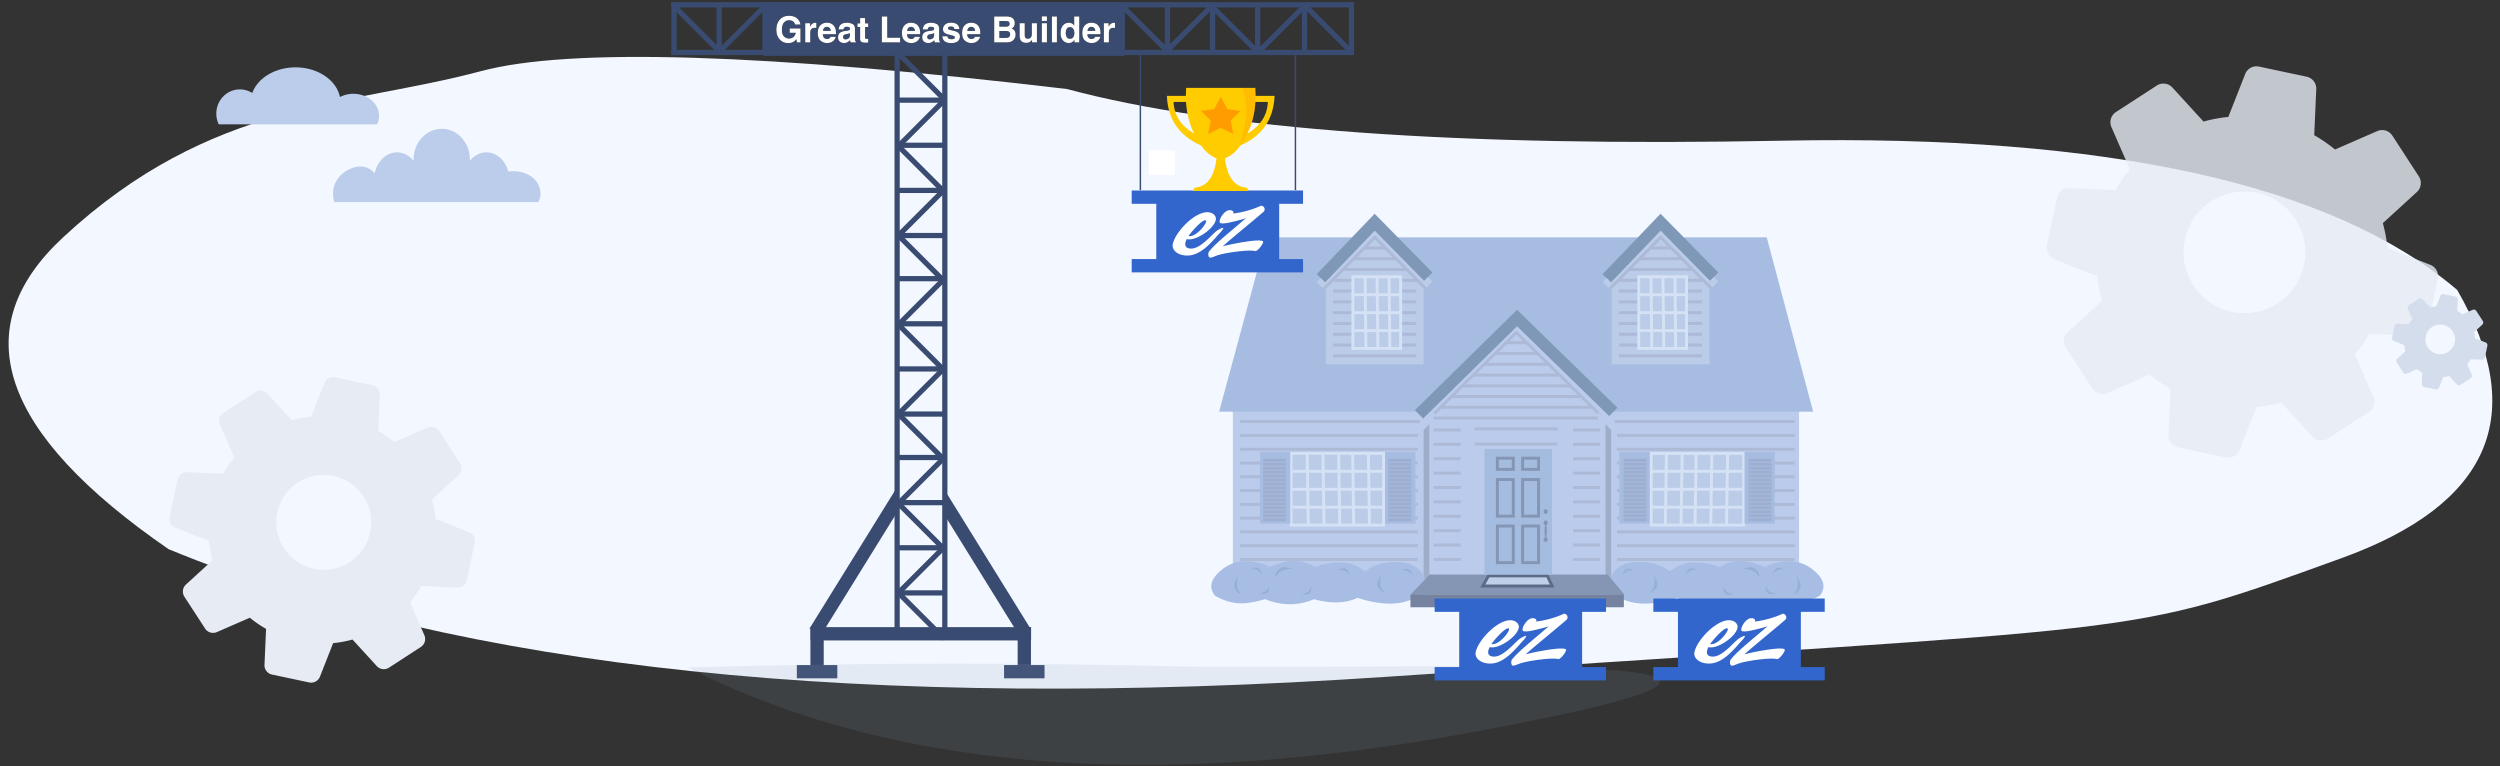
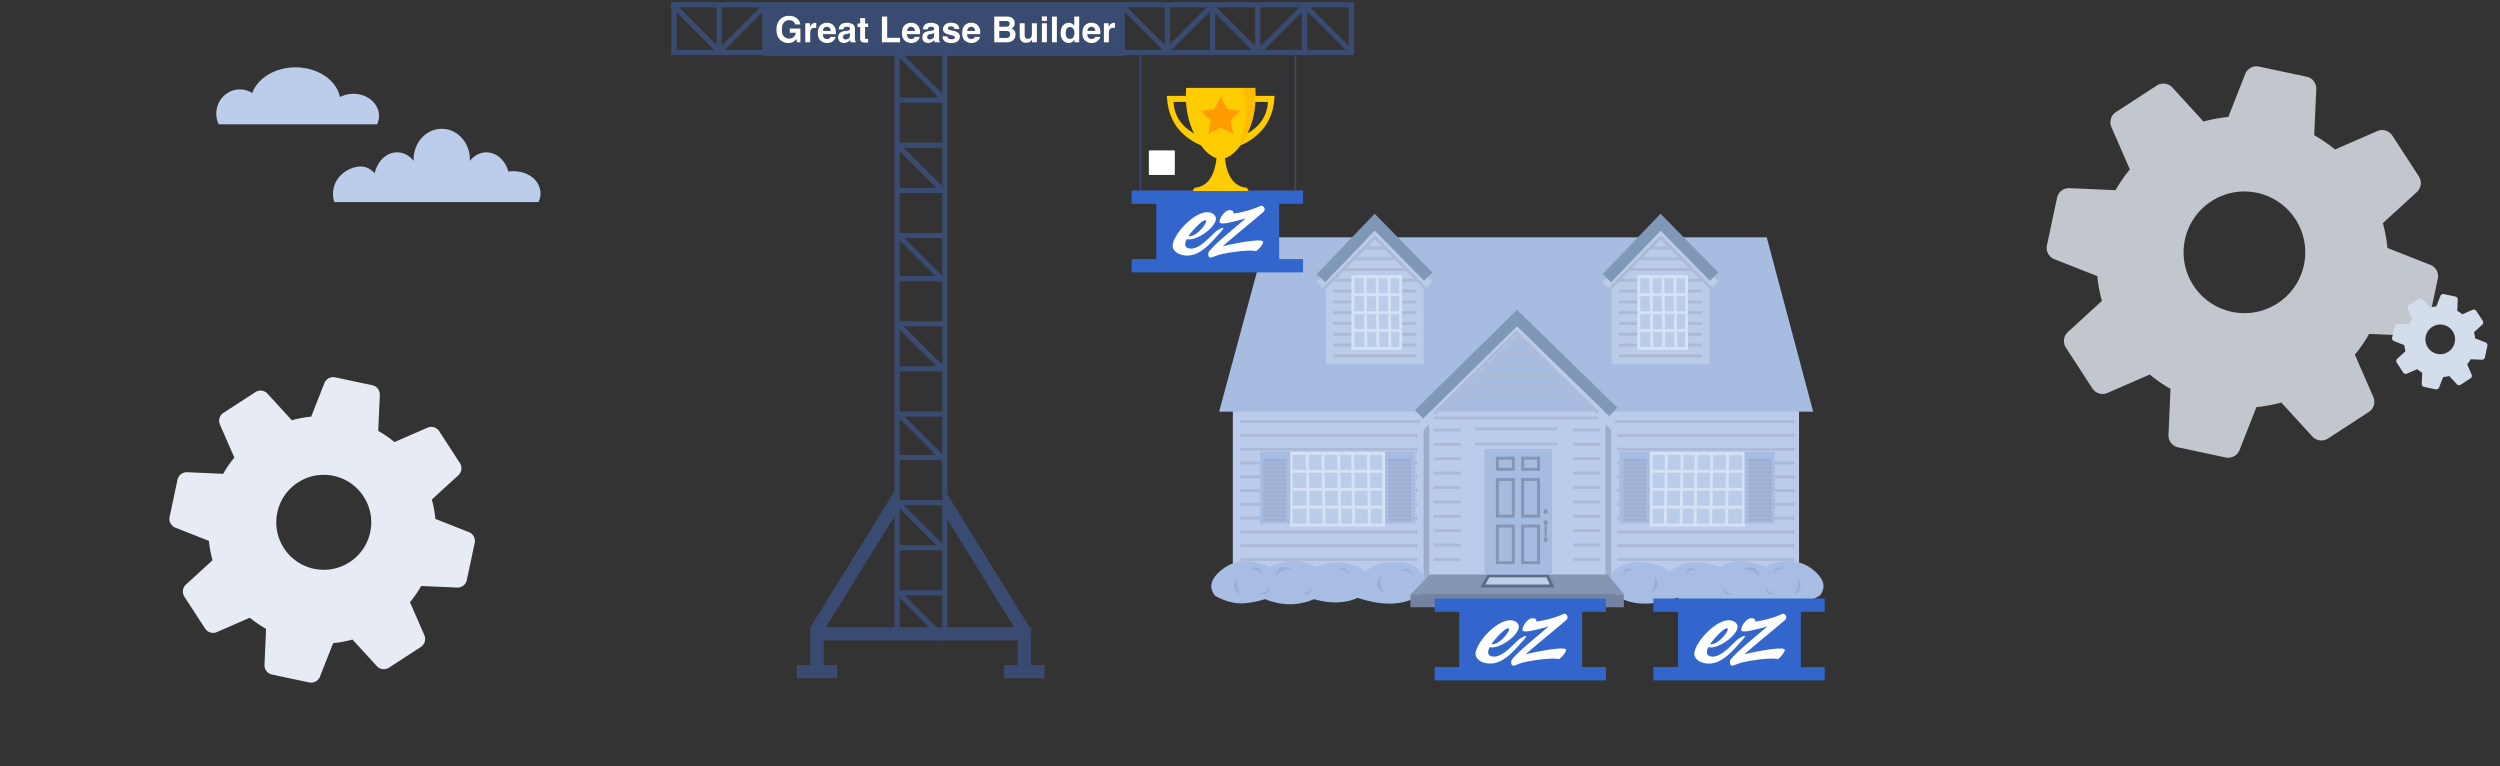
<svg xmlns="http://www.w3.org/2000/svg" xmlns:xlink="http://www.w3.org/1999/xlink" viewBox="0 0 594 182">
  <rect x="0" y="0" width="594" height="182" fill="#333333" stroke="none" />
  <defs>
    <path d="M186.393 9.724c.496 0 .915-.104 1.255-.313.198-.12.421-.327.67-.62l.129.77h.853v-3.31h-2.568v1.03h1.426a1.619 1.619 0 01-.51.981c-.276.25-.63.375-1.063.375-.44 0-.834-.158-1.18-.473-.345-.315-.518-.852-.518-1.61 0-.754.16-1.318.479-1.693.32-.375.727-.563 1.223-.563.26 0 .495.046.707.138.38.168.618.462.716.883h1.267a2.217 2.217 0 00-.817-1.487c-.476-.398-1.106-.596-1.89-.596-.903 0-1.63.3-2.179.903-.55.603-.824 1.403-.824 2.402 0 .987.272 1.765.816 2.334.521.566 1.19.85 2.008.85zm5.23-.163v-2.18c0-.365.045-.635.137-.811.165-.312.487-.469.967-.469a3.123 3.123 0 01.343.021V4.901a3.575 3.575 0 01-.103-.007.64.64 0 00-.056-.002c-.357 0-.647.094-.87.28-.137.112-.297.32-.481.624V5h-1.138v4.56h1.2zm3.986.15c.703 0 1.25-.221 1.64-.664.251-.28.392-.554.423-.825h-1.218a.994.994 0 01-.221.314c-.154.14-.353.21-.599.21-.231 0-.43-.058-.594-.172-.27-.184-.414-.505-.43-.962h3.12a6.08 6.08 0 00-.037-.904 2.298 2.298 0 00-.348-.941 1.796 1.796 0 00-.753-.674 2.39 2.39 0 00-1.025-.213c-.638 0-1.158.21-1.558.631-.4.422-.6 1.027-.6 1.816 0 .842.221 1.45.665 1.824.443.374.955.56 1.535.56zm.883-2.886h-1.853c.039-.296.134-.53.286-.703.152-.173.366-.26.642-.26a.89.89 0 01.638.246c.172.163.267.402.287.717zm3.159 2.878c.323 0 .613-.074.87-.221a2.45 2.45 0 00.569-.456c.008.103.02.195.033.276.014.08.04.167.076.26h1.296v-.177a.427.427 0 01-.175-.138c-.04-.055-.063-.161-.071-.318a19.969 19.969 0 01-.009-.527V6.311c0-.55-.194-.924-.581-1.122a2.884 2.884 0 00-1.33-.297c-.768 0-1.309.201-1.624.603-.198.256-.31.584-.335.983h1.15a.87.87 0 01.168-.419c.117-.139.317-.209.598-.209.252 0 .442.036.572.107.13.071.194.2.194.387 0 .153-.085.266-.255.339a1.861 1.861 0 01-.473.104l-.406.05c-.46.06-.808.157-1.046.293-.432.252-.648.657-.648 1.218 0 .432.135.766.404 1.002s.61.353 1.023.353zm.351-.866a.638.638 0 01-.412-.136c-.113-.09-.17-.237-.17-.44 0-.23.093-.398.277-.507.108-.064.288-.119.54-.163l.267-.05c.134-.026.24-.053.316-.082.077-.03.153-.068.228-.115v.443c-.008.4-.12.674-.337.824a1.21 1.21 0 01-.709.226zm4.638.79l.182-.003.564-.021v-.891a3.242 3.242 0 01-.234.008c-.243 0-.388-.023-.435-.069-.047-.046-.071-.162-.071-.35V5.893h.74v-.85h-.74v-1.27h-1.18v1.27h-.636v.85h.636V8.7c0 .285.067.495.2.632.207.215.592.312 1.156.293l-.182.002zm8.331-.066V8.453h-3.054V3.395h-1.288V9.56h4.342zm2.636.15c.703 0 1.25-.221 1.64-.664.25-.28.392-.554.422-.825h-1.217a.994.994 0 01-.222.314c-.153.14-.353.21-.598.21-.232 0-.43-.058-.594-.172-.27-.184-.414-.505-.431-.962h3.12a6.079 6.079 0 00-.037-.904 2.298 2.298 0 00-.347-.941 1.796 1.796 0 00-.753-.674 2.39 2.39 0 00-1.025-.213c-.639 0-1.158.21-1.558.631-.4.422-.6 1.027-.6 1.816 0 .842.221 1.45.664 1.824.444.374.956.56 1.536.56zm.883-2.886h-1.854c.04-.296.135-.53.287-.703.152-.173.366-.26.642-.26a.89.89 0 01.638.246c.172.163.267.402.287.717zm3.158 2.878c.324 0 .614-.074.87-.221a2.45 2.45 0 00.57-.456c.008.103.019.195.033.276.014.08.039.167.075.26h1.297v-.177a.427.427 0 01-.176-.138c-.039-.055-.062-.161-.07-.318a19.972 19.972 0 01-.01-.527V6.311c0-.55-.193-.924-.58-1.122a2.884 2.884 0 00-1.331-.297c-.767 0-1.308.201-1.623.603-.198.256-.31.584-.335.983h1.15a.87.87 0 01.168-.419c.117-.139.316-.209.598-.209.251 0 .441.036.571.107.13.071.195.2.195.387 0 .153-.085.266-.256.339a1.861 1.861 0 01-.472.104l-.406.05c-.46.06-.809.157-1.046.293-.432.252-.648.657-.648 1.218 0 .432.134.766.403 1.002.27.236.61.353 1.023.353zm.352-.866a.638.638 0 01-.412-.136c-.113-.09-.17-.237-.17-.44 0-.23.092-.398.276-.507.109-.064.289-.119.54-.163l.268-.05c.133-.026.239-.053.315-.082.077-.03.153-.068.228-.115v.443c-.008.4-.12.674-.336.824a1.213 1.213 0 01-.71.226zm5.116.879c.703 0 1.222-.143 1.559-.429.336-.286.504-.655.504-1.106a1.15 1.15 0 00-.352-.858c-.237-.226-.592-.395-1.067-.506-.71-.156-1.125-.267-1.242-.33a.311.311 0 01-.176-.298c0-.109.055-.203.165-.284.11-.081.295-.122.555-.122.315 0 .538.081.67.243.069.09.112.21.129.364h1.192c-.053-.558-.259-.95-.617-1.178-.358-.227-.822-.34-1.391-.34-.6 0-1.065.15-1.395.453-.33.303-.496.665-.496 1.086 0 .357.106.63.318.82.212.192.576.353 1.092.481.717.17 1.13.29 1.242.36.112.07.168.171.168.305 0 .14-.07.244-.207.314-.138.07-.325.105-.559.105-.399 0-.672-.08-.82-.239-.083-.09-.138-.24-.163-.452h-1.209c0 .469.17.854.512 1.157.342.303.871.454 1.588.454zm4.786-.004c.703 0 1.25-.222 1.64-.665.251-.28.392-.554.423-.825h-1.218a.994.994 0 01-.221.314c-.154.14-.353.21-.599.21-.231 0-.43-.058-.594-.172-.27-.184-.414-.505-.43-.962h3.12a6.08 6.08 0 00-.037-.904 2.298 2.298 0 00-.348-.941 1.796 1.796 0 00-.753-.674 2.39 2.39 0 00-1.025-.213c-.638 0-1.158.21-1.558.631-.4.422-.6 1.027-.6 1.816 0 .842.221 1.45.665 1.824.443.374.955.56 1.535.56zm.883-2.887h-1.853c.039-.296.134-.53.286-.703.152-.173.366-.26.642-.26a.89.89 0 01.638.246c.172.163.267.402.287.717zm7.334 2.736c.315 0 .607-.028.876-.084a1.715 1.715 0 001.14-.794c.184-.29.276-.618.276-.984 0-.354-.08-.655-.24-.903a1.375 1.375 0 00-.714-.544c.207-.106.363-.223.469-.351.19-.23.285-.532.285-.908 0-.366-.095-.68-.285-.942-.315-.426-.85-.645-1.606-.656h-2.996V9.56h2.795zm-.05-3.736h-1.515v-1.36h1.356c.298 0 .543.033.736.097.223.092.335.281.335.569 0 .26-.085.44-.254.542-.168.101-.388.152-.658.152zm0 2.665h-1.515V6.846h1.535c.268.003.476.038.624.105.265.12.397.34.397.66 0 .38-.136.637-.41.77-.15.073-.36.11-.631.11zm4.853 1.172c.234 0 .438-.031.612-.092a1.66 1.66 0 00.542-.344.84.84 0 00.16-.184c.044-.07.072-.111.083-.125v.644h1.159v-4.56h-1.21v2.48c0 .294-.038.53-.117.708-.15.33-.429.494-.836.494-.318 0-.532-.116-.64-.348-.062-.13-.092-.326-.092-.585V5h-1.222v2.75c0 .521.066.916.197 1.184.234.485.689.728 1.364.728zm4.932-5.205v-1.1h-1.21v1.1h1.21zm0 5.104v-4.56h-1.21v4.56h1.21zm2.372 0V3.395h-1.192V9.56h1.192zm2.761.142c.324 0 .594-.061.812-.184.217-.122.411-.319.581-.59v.632h1.16V3.403h-1.21v2.175a1.448 1.448 0 00-.523-.504 1.47 1.47 0 00-.736-.182c-.6 0-1.079.223-1.437.67-.359.446-.538 1.058-.538 1.836 0 .675.182 1.228.546 1.659.364.43.813.646 1.345.646zm.343-1.004c-.337 0-.589-.126-.755-.378-.166-.253-.249-.59-.249-1.01 0-.391.082-.718.245-.982.163-.263.419-.395.768-.395a.91.91 0 01.602.218c.282.24.423.638.423 1.196 0 .399-.088.724-.264.975-.176.25-.432.376-.77.376zm5.134 1.013c.702 0 1.25-.222 1.64-.665.25-.28.391-.554.422-.825h-1.217a.994.994 0 01-.222.314c-.153.14-.353.21-.598.21-.232 0-.43-.058-.594-.172-.271-.184-.415-.505-.431-.962h3.12a6.08 6.08 0 00-.037-.904 2.298 2.298 0 00-.347-.941 1.796 1.796 0 00-.753-.674 2.39 2.39 0 00-1.025-.213c-.639 0-1.158.21-1.559.631-.4.422-.6 1.027-.6 1.816 0 .842.222 1.45.665 1.824.444.374.955.56 1.536.56zm.882-2.887h-1.853c.039-.296.135-.53.287-.703.152-.173.366-.26.642-.26a.89.89 0 01.638.246c.171.163.267.402.286.717zm3.23 2.736v-2.18c0-.365.046-.635.138-.811.165-.312.487-.469.966-.469a3.123 3.123 0 01.344.021V4.901a3.575 3.575 0 01-.103-.007.64.64 0 00-.056-.002c-.357 0-.647.094-.87.28-.137.112-.298.32-.482.624V5h-1.138v4.56h1.201z" id="a" />
  </defs>
  <g fill="none" fill-rule="evenodd">
-     <path d="M583.825 68.887c-29.555-25.151-82.943-36.971-160.166-35.46-77.222 1.513-133.946-2.58-170.172-12.279-71.713-8.47-118.126-9.883-139.237-4.24-31.666 8.463-63.987 6.806-99.21 39.434C-8.44 78.094-.1 102.809 40.06 130.487c69.216 28.54 165.714 38.645 289.492 30.313 185.668-12.498 173.588-8.95 226.753-28.167 35.443-12.812 44.616-34.06 27.52-63.746z" fill="#F3F7FF" />
    <path fill="#BBCBEB" d="M292.924 137.932h134.529V97.63h-134.53z" />
    <path fill="#A6BDE1" d="M430.807 97.808H289.664l11.204-41.416h118.91z" />
    <path fill="#BACCE7" d="M406.18 86.557h-23.249V67.768l11.625-12.028 11.625 12.028z" />
-     <path fill="#BBCBEB" d="M376.196 99.466l-28.378.274-9.316-.28 21.544-21.204 21.923 21.252z" />
    <path fill="#BACCE7" d="M338.254 86.557h-23.25V67.768L326.63 55.74l11.625 12.028z" />
    <path stroke="#BACCE7" stroke-width="2.8" d="M381.778 68.006l12.778-13.32 12.723 13.177" />
    <path stroke="#BBCBEB" stroke-width="2.8" d="M337.154 100.328l23.298-22.58 22.865 22.227" />
    <path stroke="#BACCE7" stroke-width="2.8" d="M313.851 68.006l12.778-13.32 12.723 13.177" />
    <path stroke="#ACB9D7" stroke-width=".7" d="M382.434 68.668l12.147-12.291 12.082 12.196m-65.916 29.719l19.54-19.282 19.436 19.133m-65.216-29.475l12.147-12.291 12.083 12.196" />
    <path stroke="#8098B8" stroke-width="2.8" d="M381.778 66.114l12.778-13.32 12.723 12.94m-70.125 32.722l23.298-22.89 22.865 22.297m-69.466-31.749l12.778-13.32 12.723 12.94" />
    <path stroke="#ACB9D7" stroke-width=".7" d="M384.666 84.544h19.71m-87.637 0h19.71m-41.773 38.563h42.179m89.535.001h-42.18m42.18 9.82h-42.18m42.18-16.368h-42.18m42.18 9.82h-42.18m42.18-16.365h-42.18m42.18-6.547h-42.18m42.18 16.367h-42.18m42.18 9.819h-42.18m42.18-16.366h-42.18m42.18-6.546h-42.18m42.18-6.576h-42.684" />
    <path stroke="#D5E1F4" stroke-width=".7" fill="#BACCE7" d="M414.303 107.723h-21.979v17.029h21.98z" />
    <path fill="#A6BCE1" d="M391.942 107.344h-7.159v17.03h7.159z" />
    <path stroke="#9EAED1" stroke-width=".7" d="M391.201 123.475h-5.442m5.442-2.821h-5.442m5.442-2.822h-5.442m5.442-2.822h-5.442m5.442-2.822h-5.442m5.442 10.347h-5.442m5.442-2.822h-5.442m5.442-2.822h-5.442m5.442-2.821h-5.442m5.442-2.822h-5.442m5.442 10.346h-5.442m5.442-2.822h-5.442m5.442-2.821h-5.442m5.442-2.821h-5.442m5.442-2.823h-5.442m5.442-.94h-5.442" />
    <path fill="#A6BCE1" d="M421.67 107.344h-7.16v17.03h7.16z" />
    <path stroke="#9EAED1" stroke-width=".7" d="M420.929 123.475h-5.442m5.442-2.821h-5.442m5.442-2.822h-5.442m5.442-2.822h-5.442m5.442-2.822h-5.442m5.442 10.347h-5.442m5.442-2.822h-5.442m5.442-2.822h-5.442m5.442-2.821h-5.442m5.442-2.822h-5.442m5.442 10.346h-5.442m5.442-2.822h-5.442m5.442-2.821h-5.442m5.442-2.821h-5.442m5.442-2.823h-5.442m5.442-.94h-5.442" />
    <path stroke="#D5E1F4" stroke-width=".7" d="M413.981 120.513h-21.91m21.91-8.531h-21.91m21.91 4.266h-21.91m10.932-8.473l-.26 17.01m-6.801-17.01l-.26 17.01m11.058-17.01l-.26 17.01m-6.8-17.01l-.26 17.01m11.057-16.898l-.259 17.01" />
    <path fill="#9DADCA" d="M381.467 136.66v-35.88l1.344 1.373v35.394" />
    <path d="M417.69 134.092c-3.596-1.273-6.634-1.03-9.115.729l.123-.084c-1.963-.681-3.86-1.05-5.695-1.104-2.283-.069-4.369.652-6.258 2.16-1.583-1.24-3.777-2.26-7.45-2.26-3.576 0-5.912 1.462-7.007 4.386l.07-.008c-1.457 1.29-.475 2.74 2.944 4.352 3.425 1.615 7.818 1.543 13.178-.215 2.919 1.33 6.38 1.439 10.383.323 3.768 1.6 7.644 1.596 11.629-.014a22.89 22.89 0 004.705.957c2.335.22 4.736-.377 7.202-1.79 1.6-2.054.963-4.176-1.91-6.366-2.875-2.191-6.55-2.383-11.026-.575 2.413.945 1.822.782-1.773-.491z" fill="#A7BDE3" />
    <path d="M426.434 140.737c-1.072 1.022 2.205-.263 1.189-2.449-.677-1.457-.899-1.909-.665-1.354.366 1.854.192 3.122-.524 3.803zm-34.018-.397c-1.073 1.023 2.205-.262 1.189-2.448-.677-1.457-.899-1.909-.665-1.354.366 1.854.191 3.121-.524 3.803zm25.265-3.684c.687 1.313.355-2.191-2.026-1.818-1.588.25-2.082.338-1.485.266 1.883.16 3.054.677 3.511 1.552z" fill="#98AFD4" />
    <path d="M417.681 136.656c.687 1.313.355-2.191-2.026-1.818-1.588.25-2.082.338-1.485.266 1.883.16 3.054.677 3.511 1.552zm-8.005 3.132c-.28-1.017-.54 1.572 1.107 1.5 1.098-.049 1.441-.072 1.031-.07-1.24-.275-1.952-.751-2.138-1.43zm10.041-.14c-.28-1.018-.54 1.572 1.107 1.5 1.098-.049 1.441-.072 1.031-.07-1.24-.275-1.952-.752-2.138-1.43zm-32.009-4.111c1.026.25-1.113-1.233-1.848.242-.49.983-.637 1.295-.44.935.842-.95 1.604-1.343 2.288-1.177zm14.976-.105c1.026.249-1.113-1.234-1.848.241-.49.983-.637 1.295-.44.935.842-.95 1.604-1.342 2.288-1.176zm20.777-.147c1.025.249-1.113-1.234-1.848.241-.49.984-.637 1.296-.44.936.842-.95 1.604-1.343 2.288-1.177z" fill="#98AFD4" />
    <path stroke="#ACB9D7" stroke-width=".7" d="M340.655 122.663h6.433m26.659 0h6.434m-85.505 10.264h42.179m3.8-.01h6.433m26.659 0h6.434m4.485-53.499h19.71m-87.637 0h19.71m-41.773 37.143h42.179m3.8-.735h6.433m26.659 0h6.434m-85.505 10.555h42.179m3.8-.3h6.433m26.659 0h6.434m4.485-51.788h19.71m-87.637 0h19.71m-41.773 35.721h42.179m3.8-1.024h6.433m26.659 0h6.434m4.485-39.823h19.71m-57.007 22.516h25.715m-22.704 10.213h19.71m-19.71 3.616h19.71m-53.351-36.345h19.71m-41.773 34.301h42.179m3.8-1.314h6.433m26.659 0h6.434m9.355-40.674h10.062m-44.331 22.515h10.062M344.72 94.208h30.888M321.61 61.48h10.062m55.258 2.561h15.25m-49.655 22.517h15.25m-25.439 10.213h35.887m-59.22-32.73h15.25m50.413 17.94h19.71m-87.637 0h19.71m-41.773 37.853h42.179m3.8-.59h6.433m26.659 0h6.434m-85.505 10.41h42.179m3.8-.154h6.433m26.659 0h6.434m4.485-52.645h19.71m-87.637 0h19.71m-41.773 36.433h42.179m3.8-.88h6.433m26.659 0h6.434m4.485-40.678h19.71m-87.637 0h19.71m-41.773 35.011h42.179m3.8-1.169h6.433m26.659 0h6.434m4.485-38.968h19.946M350.018 89.12h20.37m-29.731 10.214h38.976m-62.894-32.73h19.947m-42.01 33.562h42.683m54.741-41.25h4.995M357.83 81.432h4.996m-38.653-22.516h4.996" />
    <path stroke="#D5E1F4" stroke-width=".7" fill="#BACCE7" d="M389.37 65.763h11.353v17.03H389.37zm-67.927 0h11.353v17.03h-11.353z" />
    <path stroke="#D5E1F4" stroke-width=".7" d="M389.536 78.554h11.317m-79.243 0h11.317m56.609-8.532h11.317m-79.243 0h11.317m56.609 4.266h11.317m-79.243 0h11.317m65.039-8.472l.198 17.01m-68.125-17.01l.198 17.01m64.886-17.01l.198 17.01m-68.125-17.01l.198 17.01m64.886-16.899l.198 17.01m-68.125-17.01l.198 17.01" />
    <path stroke="#D5E1F4" stroke-width=".7" fill="#BACCE7" d="M306.762 107.722h21.979v17.03h-21.98z" />
    <path fill="#A6BCE1" d="M329.123 107.344h7.159v17.03h-7.16z" />
    <path stroke="#9EAED1" stroke-width=".7" d="M329.864 123.475h5.442m-5.442-2.821h5.442m-5.442-2.822h5.442m-5.442-2.822h5.442m-5.442-2.822h5.442m-5.442 10.347h5.442m-5.442-2.822h5.442m-5.442-2.822h5.442m-5.442-2.821h5.442m-5.442-2.822h5.442m-5.442 10.346h5.442m-5.442-2.822h5.442m-5.442-2.821h5.442m-5.442-2.821h5.442m-5.442-2.823h5.442m-5.442-.94h5.442" />
    <path fill="#A6BCE1" d="M299.395 107.344h7.159v17.03h-7.16z" />
    <path stroke="#9EAED1" stroke-width=".7" d="M300.136 123.475h5.442m-5.442-2.821h5.442m-5.442-2.822h5.442m-5.442-2.822h5.442m-5.442-2.822h5.442m-5.442 10.347h5.442m-5.442-2.822h5.442m-5.442-2.822h5.442m-5.442-2.821h5.442m-5.442-2.822h5.442m-5.442 10.346h5.442m-5.442-2.822h5.442m-5.442-2.821h5.442m-5.442-2.821h5.442m-5.442-2.823h5.442m-5.442-.94h5.442" />
    <path stroke="#D5E1F4" stroke-width=".7" d="M307.084 120.513h21.91m-21.91-8.532h21.91m-21.91 4.266h21.91m-10.932-8.473l.26 17.01m6.801-17.01l.26 17.01m-11.058-17.01l.26 17.01m6.801-17.01l.259 17.01m-11.057-16.898l.259 17.01" />
    <path fill="#9DADCA" d="M339.598 137.027v-36.246l-1.344 1.387v35.757" />
    <path d="M303.375 134.092c3.596-1.273 6.634-1.03 9.114.729l-.122-.084c1.962-.681 3.86-1.05 5.695-1.104 2.283-.069 4.368.652 6.257 2.16 1.583-1.24 3.777-2.26 7.45-2.26 3.577 0 5.912 1.462 7.008 4.386a32.186 32.186 0 00-.07-.008c1.457 1.29.475 2.74-2.944 4.352-3.426 1.615-7.818 1.543-13.178-.215-2.919 1.33-6.38 1.439-10.383.323-3.768 1.6-7.644 1.596-11.629-.014a22.89 22.89 0 01-4.705.957c-2.335.22-4.736-.377-7.202-1.79-1.6-2.054-.963-4.176 1.91-6.366 2.874-2.191 6.55-2.383 11.026-.575-2.413.945-1.822.782 1.773-.491z" fill="#A7BDE3" />
    <path fill="#8595B4" d="M339.703 136.505l-4.593 4.826h50.903l-4.03-4.826z" />
    <path fill="#7683A0" d="M335.118 141.266h50.709v3.027h-50.71z" />
    <path stroke="#5B6A87" stroke-width=".7" fill="#BECFE7" d="M353.673 136.818h13.974l1.139 2.41h-16.481z" />
    <path d="M294.63 140.737c1.073 1.022-2.204-.263-1.188-2.449.677-1.457.898-1.909.665-1.354-.366 1.854-.192 3.122.523 3.803zm34.018-.397c1.073 1.023-2.204-.262-1.188-2.448.677-1.457.899-1.909.665-1.354-.366 1.854-.192 3.121.523 3.803zm-25.265-3.684c-.686 1.313-.355-2.191 2.027-1.818 1.587.25 2.082.338 1.485.266-1.883.16-3.054.677-3.512 1.552z" fill="#98AFD4" />
    <path d="M303.383 136.656c-.686 1.313-.355-2.191 2.027-1.818 1.587.25 2.082.338 1.485.266-1.883.16-3.054.677-3.512 1.552zm8.007 3.132c.278-1.017.538 1.572-1.108 1.5-1.098-.049-1.442-.072-1.031-.07 1.239-.275 1.952-.751 2.138-1.43zm-10.042-.14c.28-1.018.54 1.572-1.107 1.5-1.098-.049-1.442-.072-1.031-.07 1.239-.275 1.952-.752 2.138-1.43zm32.009-4.111c-1.026.25 1.113-1.233 1.848.242.49.983.637 1.295.44.935-.842-.95-1.605-1.343-2.288-1.177zm-14.977-.105c-1.025.249 1.114-1.234 1.849.241.49.983.636 1.295.44.935-.842-.95-1.605-1.342-2.288-1.176zm-20.776-.147c-1.026.249 1.113-1.234 1.848.241.49.984.637 1.296.44.936-.842-.95-1.605-1.343-2.288-1.177z" fill="#98AFD4" />
    <path fill="#A4BCE0" d="M352.714 106.672h16.046v29.868h-16.046z" />
    <path stroke="#8595B4" stroke-width=".7" d="M355.775 108.863h3.784v2.65h-3.784zm6.001 0h3.784v2.65h-3.784zm-6.001 5.072h3.784v8.701h-3.784zm6.001 0h3.784v8.701h-3.784zm-6.001 11.051h3.784v8.701h-3.784zm6.001 0h3.784v8.701h-3.784z" />
    <path d="M367.249 123.651c.276 0 .5.254.5.568 0 .253-.147.468-.349.54.08.29.132.804.132 1.389 0 .672-.07 1.25-.169 1.506.221.056.386.281.386.55 0 .313-.224.567-.5.567s-.5-.254-.5-.567c0-.269.164-.494.385-.553-.099-.252-.168-.83-.168-1.503 0-.585.052-1.098.131-1.39-.202-.071-.348-.286-.348-.54 0-.313.224-.567.5-.567zm0-2.678c.276 0 .5.255.5.568 0 .314-.224.568-.5.568s-.5-.254-.5-.568c0-.313.224-.568.5-.568z" fill="#8595B4" />
    <path d="M536.747 15.821l11.309 2.404a2.892 2.892 0 012.288 2.956l-.486 10.946a34.115 34.115 0 014.94 3.398l10.046-4.38a2.892 2.892 0 013.58 1.078l6.296 9.694a2.892 2.892 0 01-.472 3.709l-8.085 7.397c.532 1.919.9 3.888 1.093 5.894l10.199 4.012a2.887 2.887 0 011.768 3.289l-2.404 11.309a2.887 2.887 0 01-2.953 2.285l-10.948-.483a34.472 34.472 0 01-3.397 4.94l4.378 10.046a2.888 2.888 0 01-1.077 3.577l-9.695 6.299a2.895 2.895 0 01-3.708-.475l-7.397-8.085a34.115 34.115 0 01-5.895 1.096l-4.008 10.196a2.892 2.892 0 01-3.293 1.77l-11.309-2.403a2.887 2.887 0 01-2.285-2.956l.483-10.946a34.223 34.223 0 01-4.94-3.399l-10.045 4.378a2.891 2.891 0 01-3.578-1.074l-6.298-9.698a2.888 2.888 0 01.471-3.706l8.088-7.397a34.223 34.223 0 01-1.096-5.894l-10.196-4.011a2.887 2.887 0 01-1.77-3.29l2.403-11.309a2.887 2.887 0 012.956-2.285l10.946.483a34.223 34.223 0 013.399-4.94l-4.38-10.046a2.892 2.892 0 011.077-3.58l9.697-6.295a2.888 2.888 0 013.706.471l7.397 8.088a34.223 34.223 0 015.894-1.096l4.011-10.196a2.887 2.887 0 013.29-1.771zm-.466 29.995c-7.807-1.66-15.48 3.324-17.14 11.131-1.66 7.807 3.324 15.481 11.131 17.14 7.807 1.66 15.481-3.323 17.14-11.13 1.66-7.807-3.324-15.481-11.13-17.14z" fill="#E6EBF4" opacity=".8" />
    <path d="M580.648 69.877l2.757.586a.705.705 0 01.557.72l-.118 2.669c.427.242.83.519 1.204.828l2.449-1.067a.705.705 0 01.872.262l1.535 2.363a.705.705 0 01-.115.904l-1.971 1.803c.13.468.22.948.267 1.437l2.485.977c.32.126.503.465.431.802l-.586 2.756a.704.704 0 01-.72.558l-2.668-.118c-.242.427-.52.83-.828 1.204l1.067 2.448a.704.704 0 01-.262.872l-2.363 1.535a.706.706 0 01-.904-.115l-1.803-1.97a8.33 8.33 0 01-1.437.266l-.977 2.486a.705.705 0 01-.802.431l-2.757-.586a.704.704 0 01-.557-.72l.118-2.668a8.341 8.341 0 01-1.204-.829l-2.449 1.067a.705.705 0 01-.872-.261l-1.535-2.364a.704.704 0 01.115-.903l1.972-1.803a8.341 8.341 0 01-.268-1.437l-2.485-.978a.704.704 0 01-.431-.802l.586-2.756a.704.704 0 01.72-.557l2.668.118c.242-.428.52-.83.828-1.204l-1.067-2.449a.705.705 0 01.262-.872l2.364-1.535a.704.704 0 01.903.115l1.803 1.971a8.35 8.35 0 011.437-.267l.977-2.485a.704.704 0 01.802-.432zm-.113 7.311a3.522 3.522 0 10-1.465 6.891 3.522 3.522 0 001.465-6.89z" fill="#D4DDEB" />
    <path d="M88.463 91.533a2.257 2.257 0 011.786 2.308l-.38 8.543a26.629 26.629 0 013.856 2.653l7.842-3.418a2.258 2.258 0 012.794.84l4.914 7.567c.601.926.445 2.15-.368 2.895l-6.31 5.774c.414 1.497.701 3.034.852 4.6l7.96 3.132a2.253 2.253 0 011.381 2.567l-1.876 8.827a2.253 2.253 0 01-2.305 1.784l-8.546-.377a26.907 26.907 0 01-2.65 3.856l3.416 7.841a2.254 2.254 0 01-.84 2.792l-7.568 4.917a2.26 2.26 0 01-2.894-.371l-5.774-6.31a26.629 26.629 0 01-4.601.855l-3.129 7.959a2.257 2.257 0 01-2.57 1.381l-8.827-1.876a2.253 2.253 0 01-1.784-2.307l.377-8.544a26.712 26.712 0 01-3.855-2.653l-7.841 3.417a2.257 2.257 0 01-2.793-.838l-4.916-7.57a2.254 2.254 0 01.368-2.892l6.313-5.774a26.712 26.712 0 01-.856-4.6l-7.958-3.132a2.253 2.253 0 01-1.382-2.568l1.876-8.827a2.253 2.253 0 012.307-1.783l8.544.377a26.712 26.712 0 012.653-3.856l-3.419-7.842a2.258 2.258 0 01.84-2.794l7.57-4.914a2.254 2.254 0 012.893.368l5.773 6.313a26.712 26.712 0 014.601-.855l3.13-7.959a2.253 2.253 0 012.569-1.382zm-9.19 21.537c-6.095-1.296-12.084 2.594-13.38 8.688-1.295 6.094 2.595 12.084 8.689 13.379 6.093 1.295 12.083-2.595 13.379-8.688 1.295-6.094-2.595-12.084-8.689-13.38z" fill="#E6EBF4" />
    <path d="M104.958 30.604c3.69 0 6.683 3.257 6.683 7.275 0 .117-.003.233-.008.348.999-1.25 2.395-2.027 3.94-2.027 2.419 0 4.474 1.905 5.211 4.553.33-.05.689-.076 1.078-.076 3.835 0 6.566 2.302 6.566 5.393 0 .67-.186 1.323-.504 1.934H79.475c-.221-.535-.347-1.173-.347-1.934 0-4.273 3.961-6.512 6.567-6.512 1.3 0 2.476.624 3.33 1.632.622-2.872 2.768-4.99 5.318-4.99 1.545 0 2.941.777 3.941 2.028l-.005-.099-.004-.25c0-4.018 2.992-7.275 6.683-7.275zm-34.738-14.6c5.325 0 9.74 3.055 10.55 7.052a6.842 6.842 0 013.187-.769c3.371 0 6.105 2.344 6.105 5.236a4.59 4.59 0 01-.468 2.014H51.967A5.874 5.874 0 0151.395 27c0-3.182 2.506-5.76 5.597-5.76 1.08 0 2.09.315 2.945.861 1.266-3.519 5.39-6.097 10.283-6.097z" fill="#BBCDEA" />
    <path fill="#394B70" d="M244.989 149.006h-52.384v3.163h52.384z" />
    <path fill="#394B70" d="M225.111 12.193h-1.244v138.185h1.244zm-11.331 0h-1.245v138.185h1.244z" />
    <path fill="#394B70" d="M213.339 24.415h11.193v-1.244h-11.193zm0 42.418h11.193V65.59h-11.193zm0 42.493h11.193v-1.244h-11.193zm0-63.466h11.193v-1.243h-11.193zm0 42.419h11.193v-1.244h-11.193zm0 42.493h11.193v-1.244h-11.193zm0-95.634h11.193v-1.244h-11.193zm0 42.418h11.193v-1.244h-11.193zm0 42.494h11.193v-1.245h-11.193zm0-63.467h11.193V55.34h-11.193zm0 42.418h11.193v-1.244h-11.193zm0 42.494h11.193v-1.244h-11.193z" />
-     <path fill="#394B70" d="M213.822 35.238l10.992-10.992-.88-.88-10.992 10.993zm0 42.419l10.992-10.993-.88-.88-10.992 10.993zm-.001 42.492l10.993-10.993-.88-.88-10.993 10.993zm.001-63.676l10.992-10.992-.88-.88-10.992 10.993zm0 42.419l10.992-10.993-.88-.88-10.992 10.993zm-.001 42.492l10.993-10.993-.88-.88-10.993 10.993z" />
    <path fill="#394B70" d="M224.814 45.187L213.82 34.195l-.88.88 10.993 10.992zm0-22.003l-10.993-10.992-.88.88 10.993 10.992zm0 64.421L213.82 76.613l-.88.88 10.993 10.992zm0 42.493l-10.993-10.992-.88.88 10.993 10.992zm0-63.676L213.82 55.43l-.88.88 10.993 10.992zm0 42.418L213.82 97.848l-.88.88 10.993 10.992zm0 42.493l-10.993-10.992-.88.88 10.993 10.992zm-.596-35.267v5.97l16.94 27.342h3.697l-20.637-33.312z" />
    <path d="M212.953 116.064l-20.638 33.314h3.698l16.94-27.343v-5.97zm108.78-102.973v-1.244H159.455v1.244zm0-11.331V.514H159.455V1.76z" fill="#394B70" />
    <path fill="#394B70" d="M298.202 1.32v11.193h1.244V1.32zm22.277 0v11.193h1.244V1.32zm-11.139 0v11.193h1.245V1.32zm-53.556 0v11.193h1.244V1.32zm-42.494 0v11.193h1.245V1.32zm63.466 0v11.192H278V1.32zm-42.418 0v11.193h1.244V1.32zm-42.493 0v11.193h1.244V1.32zm-21.591 0v11.193h1.244V1.32zm117.226 0v11.193h1.243V1.32zm-42.419 0v11.193h1.244V1.32zm-42.493 0v11.193h1.244V1.32zm63.466 0v11.193h1.244V1.32zm-42.418 0v11.193h1.244V1.32zm-42.494 0v11.193h1.244V1.32zm-21.591 0v11.193h1.244V1.32z" />
    <path fill="#394B70" d="M287.379 1.802l10.993 10.993.88-.88L288.258.922zm22.277 0l10.993 10.993.88-.88L310.535.923zm-64.696 0l10.994 10.993.88-.88L245.84.923zm-42.492 0l10.993 10.993.88-.88L203.347.923zm63.676 0l10.993 10.993.88-.88L267.023.922zm-42.418 0l10.993 10.993.88-.88L224.605.923zm-42.493 0l10.993 10.993.88-.88L182.112.923zm-21.592 0l10.993 10.993.88-.88L160.52.922z" />
    <path fill="#394B70" d="M277.43 12.795l10.992-10.993-.88-.88-10.992 10.993zm22.002 0l10.993-10.993-.88-.88-10.992 10.993zm-64.421 0l10.993-10.993-.88-.88-10.992 10.993zm-42.493 0l10.993-10.993-.88-.88-10.992 10.993zm63.676 0l10.993-10.993-.88-.88-10.992 10.993zm-42.418 0L224.77 1.802l-.88-.88-10.992 10.993zm-42.493 0l10.993-10.993-.88-.88-10.992 10.993zm27.662 145.22h-9.615v3.163h9.615zm49.238 0h-9.615v3.163h9.615z" />
    <path fill="#394B70" d="M192.555 149.04v9.616h3.163v-9.615zm49.239.001v9.615h3.163v-9.615zm66.175-103.875V12.91l-.346.412v31.844h.346zm-36.843 0V12.91l-.346.412v31.844h.346zM267.09 13.27V.587h-85.68V13.27z" />
    <path fill="#36C" d="M303.933 47.865h-29.2v16.656h29.2z" />
    <path d="M289.485 55.73l.57-.62c.338-.383.547-.678.585-.855.013-.06-.01-.118-.083-.118-.18 0-.58.176-1.286.59-1.131.709-3.877 4.336-6.227 4.336-1.301 0-1.55-.677-1.382-1.444.058-.266.195-.562.325-.827.168.06.342.09.56.09 2.168 0 5.888-2.627 6.32-4.603.214-.973-.677-1.859-2.014-1.859-3.109 0-7.57 4.69-8.196 7.553-.304 1.387 1.097 2.744 3.447 2.744 2.964-.001 5.36-2.687 7.381-4.988zm-3.125-3.393c.073 0 .138.03.197.088.024.06.048.119.022.237-.18.826-2.238 3.451-3.937 3.451-.072 0-.18 0-.247-.028.248-.473 2.99-3.748 3.965-3.748zm13.224-3.444a21.27 21.27 0 01-3.443 1.232c-1.113.296-2.209.511-3.144.607.01-.055.058-.12.064-.147.101-.494-.588-.777-1.27-.594-.753.201-1.782 1.41-1.99 2.425-.054.258-.026.452.094.562.327.152.953.114 1.54.025a.138.138 0 00.012-.016c.127.044 2.234-.468 3.527-.814.574-.153 1.01-.295 1.01-.295-.016.082-.409.344-.575.49-2.736 2.418-6.488 5.312-8.136 7.387-.089.1-.111.21-.145.376-.107.52.017 1.239.699 1.056.503-.134 1.183-.47 1.901-.663 2.334-.623 7.214-1.234 8.499-.878.03.019.096.025.132.016.538-.144 1.62-1.444 1.761-2.13.226-1.097-7.345.39-9.608.994 2.742-2.443 7.21-6.024 9.65-8.153.167-.149.267-.304.301-.47.129-.63-.484-1.116-.879-1.01z" fill="#FFF" fill-rule="nonzero" />
    <path fill="#36C" d="M309.604 45.263H268.89v3.163h40.714zm0 16.29H268.89v3.163h40.714z" />
    <path d="M283.392 45.385l.428-.771c2.991-.261 4.732-2.596 5.221-7.006-1.385-.515-2.598-1.523-3.64-3.025-5.106-2.248-7.815-6.06-8.13-11.435l-.018-.366h4.505c0-.622.024-1.256.07-1.901h16.43c.047.645.07 1.279.07 1.901h4.506l-.018.366c-.315 5.375-3.025 9.187-8.13 11.435-1.042 1.502-2.255 2.51-3.64 3.025.49 4.41 2.23 6.745 5.22 7.006l.429.771h-13.303zm-4.559-21.168c.162 3.225 1.788 5.726 4.877 7.503-1.11-2.264-1.747-4.765-1.91-7.501l-2.967-.002zm22.42 0l-2.967.002c-.162 2.736-.799 5.237-1.91 7.5 3.09-1.776 4.716-4.277 4.878-7.502z" fill="#FC0" />
    <path d="M295.236 20.917c1.335 4.038 1.052 8.696-.848 13.974 2.951-3.827 4.23-8.485 3.834-13.974" fill-opacity=".322" fill="#FF9C00" />
    <path d="M287.068 31.85l.59-3.205-2.315-2.3 3.134-.417 1.566-2.975 1.567 2.975 3.134.417-2.314 2.3.589 3.205-2.976-1.509-2.975 1.51z" fill="#FF9C00" />
    <g fill-rule="nonzero" transform="translate(.897 .516)">
      <use fill="#000" xlink:href="#a" />
      <use fill="#FFF" xlink:href="#a" />
    </g>
    <path fill="#FFF" d="M272.969 35.735h6.169v5.826h-6.169z" />
-     <path d="M276.694 158.261a2226.92 2226.92 0 00-113.265.327c47.965 24.267 109.842 29.44 185.63 15.517 113.684-20.883-15.546-14.567-72.365-15.844z" fill-opacity=".138" fill="#8398B2" />
    <path fill="#36C" d="M427.881 144.81h-29.2v16.657h29.2z" />
    <path d="M413.433 152.675l.57-.62c.337-.383.546-.678.585-.855.013-.06-.01-.117-.083-.117-.18 0-.58.176-1.286.59-1.131.708-3.878 4.336-6.227 4.336-1.302 0-1.55-.677-1.382-1.444.057-.266.195-.562.325-.827a1.6 1.6 0 00.559.089c2.169 0 5.89-2.626 6.321-4.602.214-.973-.677-1.859-2.014-1.859-3.109 0-7.57 4.69-8.197 7.553-.303 1.387 1.098 2.743 3.448 2.743 2.963 0 5.359-2.686 7.38-4.987zm-3.125-3.392c.072 0 .138.03.197.088.024.06.047.119.021.237-.18.825-2.238 3.45-3.937 3.45-.072 0-.18 0-.247-.028.249-.472 2.99-3.747 3.966-3.747zm13.224-3.445a21.27 21.27 0 01-3.443 1.232c-1.113.297-2.21.512-3.145.607.011-.054.059-.12.065-.147.1-.493-.588-.777-1.27-.593-.753.2-1.782 1.41-1.991 2.425-.054.257-.025.452.095.562.327.151.952.113 1.54.024a.138.138 0 00.012-.015c.127.043 2.234-.468 3.527-.814.574-.153 1.01-.296 1.01-.296-.016.083-.41.344-.576.492-2.736 2.416-6.487 5.31-8.135 7.385-.089.102-.112.211-.145.376-.107.52.016 1.24.699 1.057.503-.135 1.183-.471 1.9-.663 2.335-.624 7.215-1.235 8.5-.879.03.02.096.026.132.017.538-.145 1.62-1.444 1.76-2.13.227-1.097-7.345.39-9.607.994 2.742-2.444 7.21-6.024 9.65-8.153.167-.15.267-.304.3-.47.13-.631-.484-1.116-.878-1.01z" fill="#FFF" fill-rule="nonzero" />
    <path fill="#36C" d="M433.552 142.209h-40.714v3.163h40.714zm0 16.29h-40.714v3.163h40.714zM375.91 144.81h-29.2v16.657h29.2z" />
    <path d="M361.462 152.675l.57-.62c.337-.383.546-.678.584-.855.013-.06-.01-.117-.082-.117-.181 0-.581.176-1.286.59-1.132.708-3.878 4.336-6.228 4.336-1.301 0-1.55-.677-1.382-1.444.058-.266.195-.562.326-.827.167.06.341.089.558.089 2.17 0 5.89-2.626 6.322-4.602.214-.973-.677-1.859-2.014-1.859-3.11 0-7.57 4.69-8.197 7.553-.304 1.387 1.098 2.743 3.447 2.743 2.964 0 5.36-2.686 7.382-4.987zm-3.125-3.392c.072 0 .137.03.197.088.024.06.047.119.021.237-.18.825-2.238 3.45-3.937 3.45-.072 0-.18 0-.247-.028.249-.472 2.99-3.747 3.966-3.747zm13.223-3.445a21.27 21.27 0 01-3.442 1.232c-1.114.297-2.21.512-3.145.607.011-.054.059-.12.064-.147.101-.493-.587-.777-1.27-.593-.753.2-1.782 1.41-1.99 2.425-.054.257-.025.452.094.562.327.151.953.113 1.54.024a.138.138 0 00.013-.015c.127.043 2.233-.468 3.527-.814.574-.153 1.01-.296 1.01-.296-.017.083-.41.344-.576.492-2.736 2.416-6.487 5.31-8.135 7.385-.09.102-.112.211-.145.376-.108.52.016 1.24.698 1.057.503-.135 1.183-.471 1.902-.663 2.334-.624 7.214-1.235 8.498-.879.03.02.096.026.132.017.539-.145 1.62-1.444 1.761-2.13.227-1.097-7.345.39-9.608.994 2.742-2.444 7.21-6.024 9.651-8.153.166-.15.266-.304.3-.47.13-.631-.484-1.116-.879-1.01z" fill="#FFF" fill-rule="nonzero" />
    <path fill="#36C" d="M381.58 142.209h-40.713v3.163h40.714zm0 16.29h-40.713v3.163h40.714z" />
  </g>
</svg>